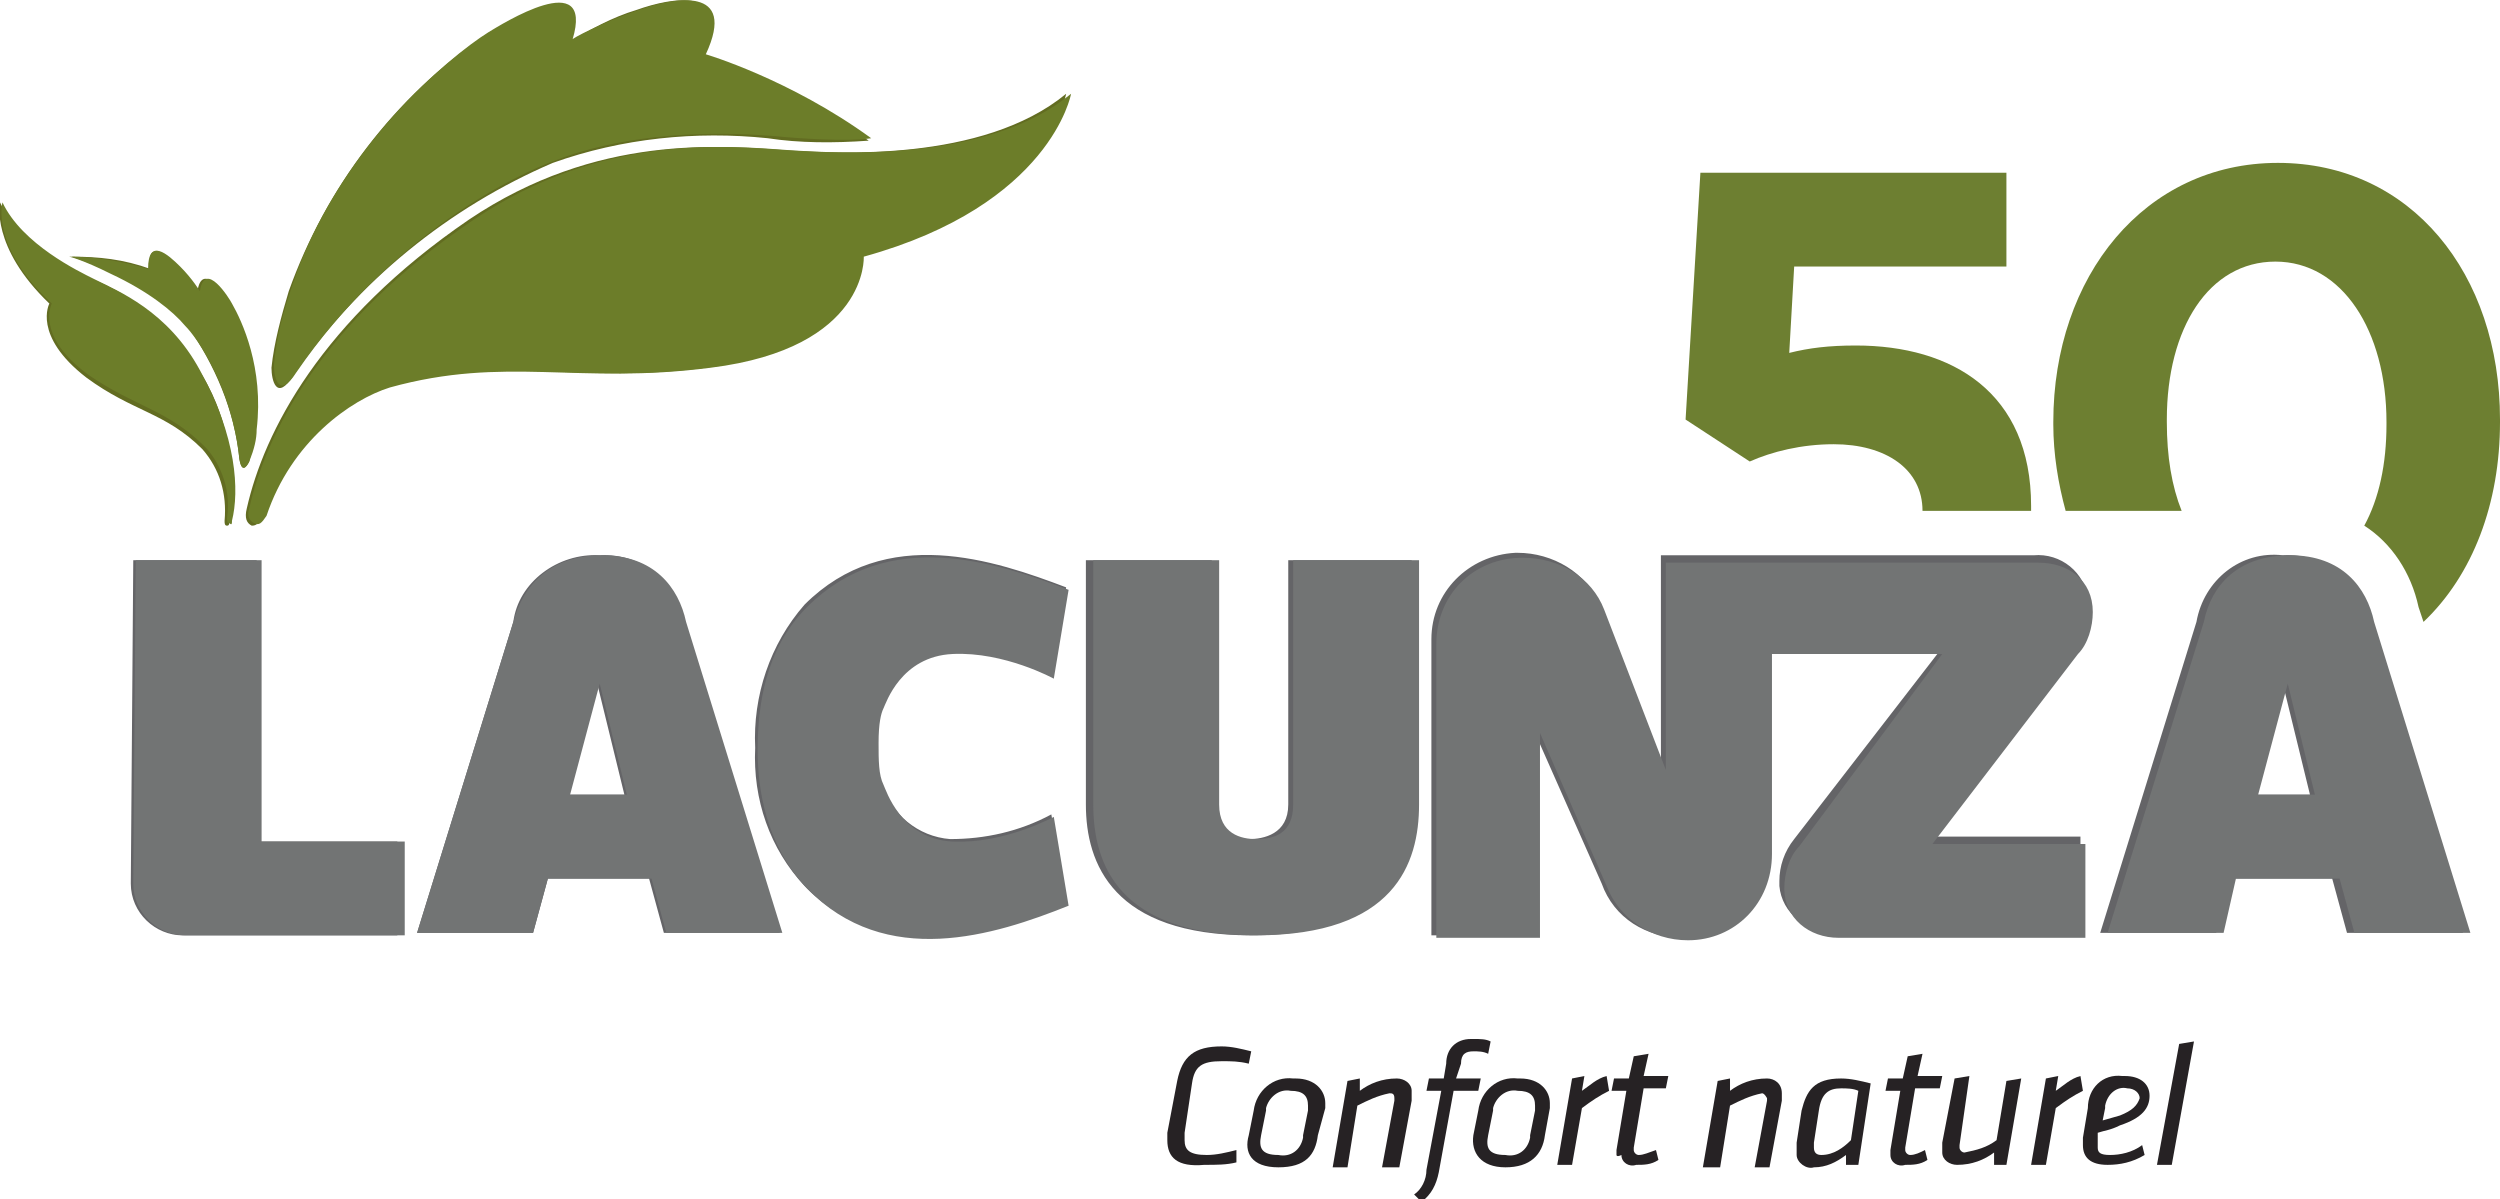
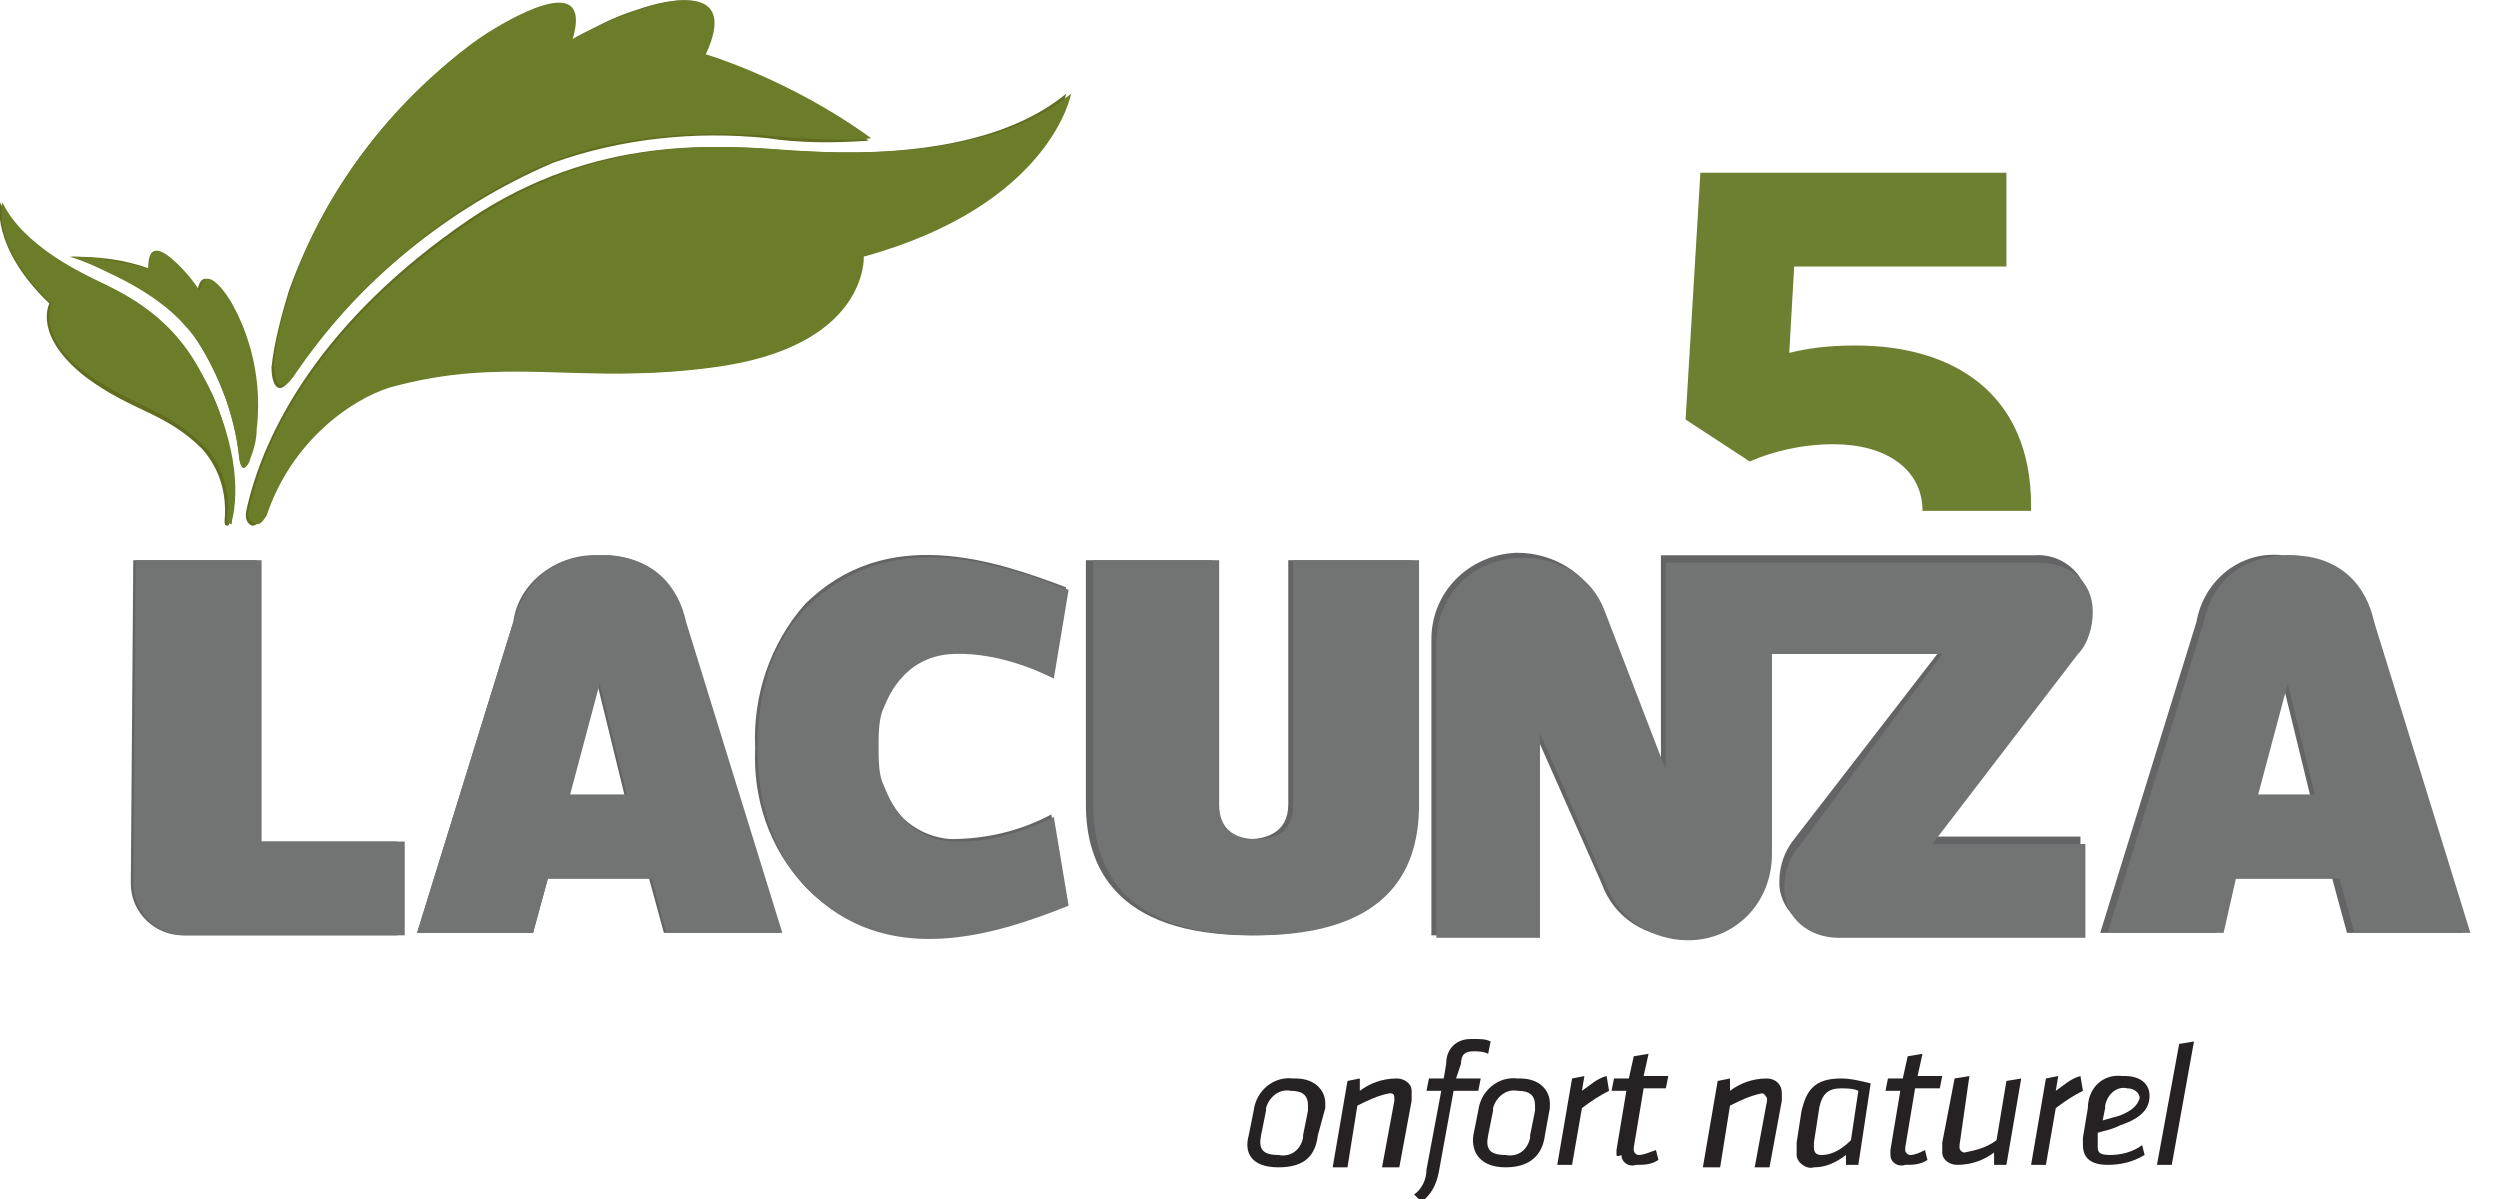
<svg xmlns="http://www.w3.org/2000/svg" version="1.1" id="Capa_1" x="0px" y="0px" viewBox="0 0 101.3 48.6" style="enable-background:new 0 0 101.3 48.6;" xml:space="preserve">
  <style type="text/css">
	.st0{fill:#646467;}
	.st1{fill:#626C21;}
	.st2{fill:#262224;}
	.st3{fill:#727474;}
	.st4{fill:#6C7D29;}
	.st5{fill:#6D7F31;}
</style>
  <g>
    <path class="st0" d="M92.5,22.5c1.7-0.1,3.2,1.1,3.4,2.7l3.9,12.6h-4.7l-0.6-2.2h-4.1l-0.6,2.2h-4.7L89,25.2   C89.3,23.5,90.8,22.3,92.5,22.5z M91.3,32.2h2.3l-1.1-4.5L91.3,32.2z M5.4,22.7h5v11.4h5.7v3.8H7.4c-1.1,0-2.1-0.9-2.1-2.1   L5.4,22.7z M23,32.2h2.3l-1.1-4.5L23,32.2z M24.3,22.5c1.7-0.1,3.2,1.1,3.4,2.7l3.9,12.6h-4.7l-0.6-2.2h-4.1l-0.6,2.2h-4.7   l3.9-12.6C21,23.6,22.6,22.4,24.3,22.5L24.3,22.5z M30.6,30.3c-0.1-2.1,0.6-4.2,2-5.8c3.3-3.3,7.7-1.8,10.6-0.7l-0.6,3.6   c-1.3-0.7-2.7-1-4.1-1c-1.3,0.1-2.4,1-2.8,2.2c-0.2,0.4-0.2,0.9-0.2,1.4c0,0.6,0,1.1,0.2,1.7c0.4,1.3,1.5,2.2,2.8,2.3   c1.4,0,2.8-0.3,4.1-1l0.6,3.6c-3,1.2-7.4,2.6-10.6-0.7C31.2,34.4,30.5,32.4,30.6,30.3L30.6,30.3z M50.7,37.9   c-5.6,0-6.7-2.9-6.7-5.3v-9.9h5.1v9.9c0,1.2,0.9,1.4,1.5,1.4s1.6-0.2,1.6-1.4v-9.9h5v9.9C57.3,35,56.3,37.9,50.7,37.9L50.7,37.9z    M78.5,26.5h-6.8v8c0.1,1.9-1.4,3.4-3.3,3.5c-0.1,0-0.1,0-0.2,0c-1.5,0-2.8-0.8-3.3-2.2l-2.7-6.1v8.2h-4.2V25.9   c0-1.9,1.5-3.4,3.4-3.5c0,0,0.1,0,0.1,0c1.4,0,2.8,0.8,3.3,2.1l2.5,6.4v-8.4h15.1c1.1-0.1,2.1,0.7,2.2,1.8c0,0.1,0,0.1,0,0.2   c0,0.6-0.2,1.2-0.6,1.7l-5.9,7.7h6.2v3.8H74.3c-1.1,0.1-2.1-0.7-2.2-1.8c0-0.1,0-0.1,0-0.2c0-0.6,0.2-1.2,0.6-1.7L78.5,26.5z" />
    <path class="st1" d="M9.2,21.3c-0.1,0-0.1-0.1-0.1-0.2c0.1-1.1-0.2-2.1-0.9-2.9c-1.5-1.5-2.8-1.5-4.7-2.9C1.3,13.6,2,12.3,2,12.3   C-0.4,10,0,8.2,0,8.2c0.8,1.7,3.1,2.8,3.7,3.1c1.8,0.7,3.3,2,4.3,3.6c1.2,1.8,1.6,4,1.3,6.1C9.3,21.2,9.3,21.3,9.2,21.3z M7.2,10.8   c0.3,0.3,0.6,0.6,0.8,1c0.2-1.3,1.2,0.3,1.3,0.5c0.9,1.5,1.2,3.3,1,5.1c0,0.4-0.1,0.9-0.2,1.3c-0.1,0.2-0.3,0.5-0.4-0.1   c-0.2-2-1-3.8-2.1-5.4c-0.8-0.9-1.9-1.6-3-2.1c-0.6-0.3-1.1-0.5-1.7-0.7c1.1,0,2.1,0.1,3.2,0.5C5.9,9.6,6.8,10.4,7.2,10.8L7.2,10.8   z M25.8,0.4c1.4-0.5,4-1,2.7,1.8c2.4,0.8,4.6,2,6.7,3.5c-1.4,0.1-2.8,0.1-4.1-0.1c-2.9-0.3-5.9,0-8.7,1c-4.2,1.8-7.9,4.8-10.5,8.6   c-0.7,1.1-0.9,0.2-0.9-0.3c0.1-1,0.4-2.1,0.7-3.1c1.5-4.2,4.3-7.9,8-10.4c0.5-0.3,4.3-2.7,3.4,0.3C23.9,1.2,24.8,0.7,25.8,0.4z    M10.2,21.3C10,21.2,9.9,21,10,20.6c0.7-3.1,3-7.6,9-11.7c5.2-3.5,10.2-3,13-2.8c1.8,0.1,7.8,0.5,11.2-2.3c0,0-0.8,4.5-8.4,6.6   c0,0,0.2,3.7-6.2,4.5c-5.4,0.7-8.3-0.6-13,0.8c-2.4,0.8-4.2,2.8-5,5.2C10.5,21.2,10.4,21.3,10.2,21.3z" />
-     <path class="st2" d="M47.3,46.2c0-0.1,0-0.2,0-0.3l0.4-2.1c0.2-1,0.7-1.4,1.8-1.4c0.4,0,0.8,0.1,1.2,0.2l-0.1,0.5   c-0.4-0.1-0.7-0.1-1.1-0.1c-0.8,0-1.1,0.2-1.2,0.9l-0.3,2c0,0.1,0,0.2,0,0.3c0,0.4,0.2,0.6,0.9,0.6c0.4,0,0.8-0.1,1.2-0.2v0.5   c-0.4,0.1-0.8,0.1-1.3,0.1C47.7,47.3,47.3,46.9,47.3,46.2z" />
    <path class="st2" d="M50.6,46l0.2-1c0.1-0.8,0.8-1.4,1.6-1.3c0,0,0,0,0.1,0c0.8,0,1.2,0.5,1.2,1c0,0.1,0,0.2,0,0.2L53.4,46   c-0.1,0.8-0.5,1.3-1.6,1.3S50.4,46.7,50.6,46z M53,45c0-0.1,0-0.1,0-0.2c0-0.4-0.2-0.6-0.7-0.6c-0.5-0.1-0.9,0.3-1,0.7   c0,0,0,0.1,0,0.1l-0.2,1c-0.1,0.5,0,0.8,0.7,0.8c0.5,0.1,0.9-0.2,1-0.7c0,0,0-0.1,0-0.1L53,45z" />
    <path class="st2" d="M57.2,44.3c0,0.1,0,0.2,0,0.3l-0.5,2.7H56l0.5-2.7c0,0,0-0.1,0-0.1c0-0.2-0.1-0.2-0.2-0.2   c-0.5,0.1-0.9,0.3-1.3,0.5l-0.4,2.5h-0.6l0.6-3.5l0.5-0.1v0.5c0.4-0.3,0.9-0.5,1.5-0.5c0.3,0,0.6,0.2,0.6,0.5   C57.2,44.2,57.2,44.2,57.2,44.3z" />
    <path class="st2" d="M57.3,48.4c0.3-0.2,0.5-0.6,0.5-1l0.6-3.2h-0.6l0.1-0.5h0.6l0.1-0.6c0-0.6,0.4-1,1-1c0,0,0.1,0,0.1,0   c0.3,0,0.5,0,0.7,0.1l-0.1,0.5c-0.2-0.1-0.4-0.1-0.6-0.1c-0.3,0-0.5,0.1-0.5,0.5L59,43.7h1l-0.1,0.5h-1l-0.6,3.3   c-0.1,0.5-0.3,0.9-0.7,1.2L57.3,48.4z" />
    <path class="st2" d="M59.7,46l0.2-1c0.1-0.8,0.8-1.4,1.6-1.3c0,0,0,0,0.1,0c0.8,0,1.2,0.5,1.2,1c0,0.1,0,0.2,0,0.2L62.6,46   c-0.1,0.8-0.6,1.3-1.6,1.3S59.6,46.7,59.7,46z M62.2,45c0-0.1,0-0.1,0-0.2c0-0.4-0.2-0.6-0.7-0.6c-0.5-0.1-0.9,0.3-1,0.7   c0,0,0,0.1,0,0.1l-0.2,1c-0.1,0.5,0,0.8,0.7,0.8c0.5,0.1,0.9-0.2,1-0.7c0,0,0-0.1,0-0.1L62.2,45z" />
    <path class="st2" d="M65.2,44.2c-0.4,0.2-0.7,0.4-1.1,0.7l-0.4,2.3h-0.6l0.6-3.5l0.5-0.1l-0.1,0.6c0.3-0.2,0.6-0.5,1-0.6L65.2,44.2   z" />
    <path class="st2" d="M65.5,46.8c0-0.1,0-0.1,0-0.2l0.4-2.4h-0.6l0.1-0.5H66l0.2-0.9l0.6-0.1l-0.2,0.9h1l-0.1,0.5h-0.9l-0.4,2.4   c0,0,0,0.1,0,0.1c0,0.1,0.1,0.2,0.2,0.2c0.2,0,0.4-0.1,0.7-0.2l0.1,0.4c-0.3,0.2-0.6,0.2-0.9,0.2c-0.3,0.1-0.6-0.1-0.6-0.4   C65.5,46.9,65.5,46.8,65.5,46.8z" />
    <path class="st2" d="M72.2,44.3c0,0.1,0,0.2,0,0.3l-0.5,2.7h-0.6l0.5-2.7c0,0,0-0.1,0-0.1s-0.1-0.2-0.2-0.2   c-0.5,0.1-0.9,0.3-1.3,0.5l-0.4,2.5H69l0.6-3.5l0.5-0.1v0.5c0.4-0.3,0.9-0.5,1.5-0.5C71.9,43.7,72.2,43.9,72.2,44.3   C72.2,44.3,72.2,44.3,72.2,44.3z" />
    <path class="st2" d="M75.3,47.2h-0.5v-0.4c-0.4,0.3-0.8,0.5-1.3,0.5c-0.3,0.1-0.7-0.2-0.7-0.5c0-0.1,0-0.1,0-0.2c0-0.1,0-0.2,0-0.3   L73,45c0.2-0.8,0.5-1.3,1.6-1.3c0.4,0,0.8,0.1,1.2,0.2L75.3,47.2z M75.3,44.2c-0.2-0.1-0.5-0.1-0.7-0.1c-0.5,0-0.8,0.2-0.9,0.9   l-0.2,1.3c0,0.1,0,0.2,0,0.2c0,0.2,0.1,0.3,0.3,0.3c0.5,0,0.9-0.3,1.2-0.6L75.3,44.2z" />
    <path class="st2" d="M76.6,46.8c0-0.1,0-0.1,0-0.2l0.4-2.4h-0.6l0.1-0.5h0.6l0.2-0.9l0.6-0.1l-0.2,0.9h1l-0.1,0.5h-1l-0.4,2.4   c0,0,0,0.1,0,0.1c0,0.1,0.1,0.2,0.2,0.2c0.2,0,0.4-0.1,0.6-0.2l0.1,0.4c-0.3,0.2-0.6,0.2-0.9,0.2C76.9,47.3,76.6,47.1,76.6,46.8   C76.6,46.8,76.6,46.8,76.6,46.8z" />
    <path class="st2" d="M79.4,46.4c0,0,0,0.1,0,0.1c0,0.1,0.1,0.2,0.2,0.2c0.5-0.1,0.9-0.2,1.3-0.5l0.4-2.4l0.6-0.1l-0.6,3.5h-0.5   v-0.5c-0.4,0.3-0.9,0.5-1.5,0.5c-0.3,0-0.6-0.2-0.6-0.5c0,0,0-0.1,0-0.1c0-0.1,0-0.2,0-0.3l0.5-2.6l0.6-0.1L79.4,46.4z" />
    <path class="st2" d="M84.4,44.2c-0.4,0.2-0.7,0.4-1.1,0.7l-0.4,2.3h-0.6l0.6-3.5l0.5-0.1l-0.1,0.6c0.3-0.2,0.6-0.5,1-0.6L84.4,44.2   z" />
    <path class="st2" d="M85,46.3c0,0.1,0,0.1,0,0.2c0,0.2,0.1,0.3,0.5,0.3c0.4,0,0.9-0.1,1.3-0.4l0.1,0.4c-0.5,0.3-1,0.4-1.5,0.4   c-0.7,0-1-0.3-1-0.8c0-0.1,0-0.2,0-0.3l0.2-1.2c0-0.8,0.6-1.4,1.4-1.3c0,0,0.1,0,0.1,0c0.6,0,1,0.3,1,0.8s-0.3,0.9-1.2,1.2   c-0.4,0.2-0.6,0.2-0.9,0.3L85,46.3z M86.7,44.5c0-0.2-0.2-0.4-0.5-0.4c-0.4-0.1-0.8,0.2-0.9,0.7c0,0,0,0.1,0,0.1l-0.1,0.5l0.7-0.2   C86.4,45,86.6,44.8,86.7,44.5L86.7,44.5z" />
    <path class="st2" d="M88.3,42.3l0.6-0.1l-0.9,5h-0.6L88.3,42.3z" />
    <path class="st3" d="M92.8,22.5c2.1,0,3.1,1.3,3.4,2.7l3.9,12.6h-4.7l-0.6-2.2h-2.1h-2.1l-0.5,2.2h-4.7l3.9-12.6   C89.6,23.7,90.7,22.5,92.8,22.5z M91.5,32.2h2.3l-1.1-4.5L91.5,32.2z M5.5,22.7h5.1v11.4h5.8v3.8H7.5c-1.1,0-2.1-0.9-2.1-2.1   L5.5,22.7z M23.1,32.2h2.3l-1.1-4.5L23.1,32.2z M24.4,22.5c2.1,0,3.1,1.3,3.4,2.7l3.9,12.6H27l-0.6-2.2h-2.1h-2.1l-0.6,2.2h-4.7   l3.9-12.6C21.2,23.7,22.3,22.5,24.4,22.5z M30.7,30.4c0-1.8,0.3-4.1,2-5.8c3.3-3.3,7.7-1.8,10.6-0.7l-0.6,3.6c0,0-2-1.1-4.1-1   s-2.7,2-2.8,2.2s-0.2,0.6-0.2,1.4c0,0.7,0,1.3,0.2,1.7c0.1,0.2,0.7,2.2,2.8,2.3s4.1-1,4.1-1l0.6,3.6c-3,1.2-7.4,2.6-10.6-0.7   C31,34.2,30.7,31.9,30.7,30.4z M50.9,37.9c-5.6,0-6.6-2.9-6.6-5.3v-9.9h5.1v9.9c0,1.2,0.9,1.4,1.5,1.4c0.7,0,1.5-0.2,1.5-1.4v-9.9   h5.1v9.9C57.5,35,56.5,37.9,50.9,37.9z M78.7,26.5h-6.9v8.1c0,2-1.5,3.5-3.4,3.5c-1.5,0-2.8-0.9-3.3-2.2l-2.7-6.2V38h-4.2V26.1   c0-2,1.5-3.5,3.5-3.5c1.5,0,2.8,0.8,3.3,2.1l2.5,6.5v-8.4h15.1c1.2,0,2.2,0.7,2.2,2c0,0.6-0.2,1.3-0.6,1.7l-5.9,7.7h6.2V38h-10   c-1.2,0-2.2-0.8-2.2-2c0-0.6,0.2-1.3,0.6-1.7L78.7,26.5z" />
    <path class="st4" d="M9.3,21.2c-0.1,0-0.1-0.1-0.1-0.2c0.2-1.3-0.4-2.4-0.9-2.9c-1.5-1.5-2.8-1.6-4.7-2.9c-2.2-1.6-1.5-2.9-1.5-2.9   c-2.5-2.3-2-4.1-2-4.1c0.8,1.7,3.1,2.8,3.7,3.1c1,0.5,3,1.3,4.3,3.7c1.5,2.7,1.6,4.9,1.3,6.1C9.4,21.2,9.4,21.3,9.3,21.2z    M7.3,10.8c0.5,0.5,0.8,1,0.8,1c0.2-1.3,1.2,0.3,1.3,0.5c0.4,0.7,1.3,2.6,1,5.1c0,0.4-0.1,0.8-0.3,1.3c-0.1,0.2-0.3,0.5-0.4-0.1   c-0.3-2.9-1.7-4.9-2.2-5.4c-0.5-0.6-1.5-1.4-3-2.1c-1.2-0.6-1.7-0.7-1.7-0.7c1.7,0,3.2,0.5,3.2,0.5C6,9.6,6.8,10.3,7.3,10.8z    M25.9,0.4c1.4-0.5,4-1,2.7,1.8c0,0,3.4,1,6.7,3.4c0,0-0.9,0.2-4.1-0.1c-4-0.3-6.9,0.3-8.7,1C21.1,7,15.9,9.4,12,15.1   c-0.7,1.1-0.9,0.2-0.9-0.3c0.1-1.2,0.4-2.2,0.7-3.1c1.8-5.6,6.4-9.4,8-10.4c0.5-0.3,4.3-2.7,3.4,0.3C23.1,1.6,24.4,0.9,25.9,0.4z    M10.3,21.2c-0.2-0.1-0.3-0.3-0.2-0.6c0.7-3.1,3-7.6,9.1-11.7c5.2-3.5,10.2-3,13-2.8C34,6.2,40,6.6,43.4,3.8c0,0-0.8,4.5-8.4,6.6   c0,0,0.2,3.7-6.2,4.5c-5.4,0.7-8.3-0.5-13,0.8c-1.6,0.5-4,2.2-5,5.2C10.6,21.2,10.5,21.3,10.3,21.2z" />
    <path class="st5" d="M74.3,18c2.1,0,3.6,1,3.6,2.7h4.4c0,0,0,0,0-0.1v-0.1c0-4.6-3.2-6.5-7.1-6.5c-1.1,0-1.9,0.1-2.7,0.3l0.2-3.5   h8.6V7H68.9l-0.6,10l2.6,1.7C71.8,18.3,73,18,74.3,18z" />
-     <path class="st5" d="M88.4,20.7c-0.4-1-0.6-2.2-0.6-3.6v-0.1c0-3.7,1.7-6.4,4.4-6.4c2.7,0,4.5,2.8,4.5,6.5v0.1c0,1.6-0.3,3-0.9,4.1   c1.1,0.7,1.9,1.9,2.2,3.3l0.2,0.6c2-1.9,3.1-4.8,3.1-8.1v-0.1c0-5.9-3.6-10.4-9-10.4c-5.4,0-9.1,4.6-9.1,10.5v0.1   c0,1.2,0.2,2.4,0.5,3.5H88.4z" />
  </g>
</svg>